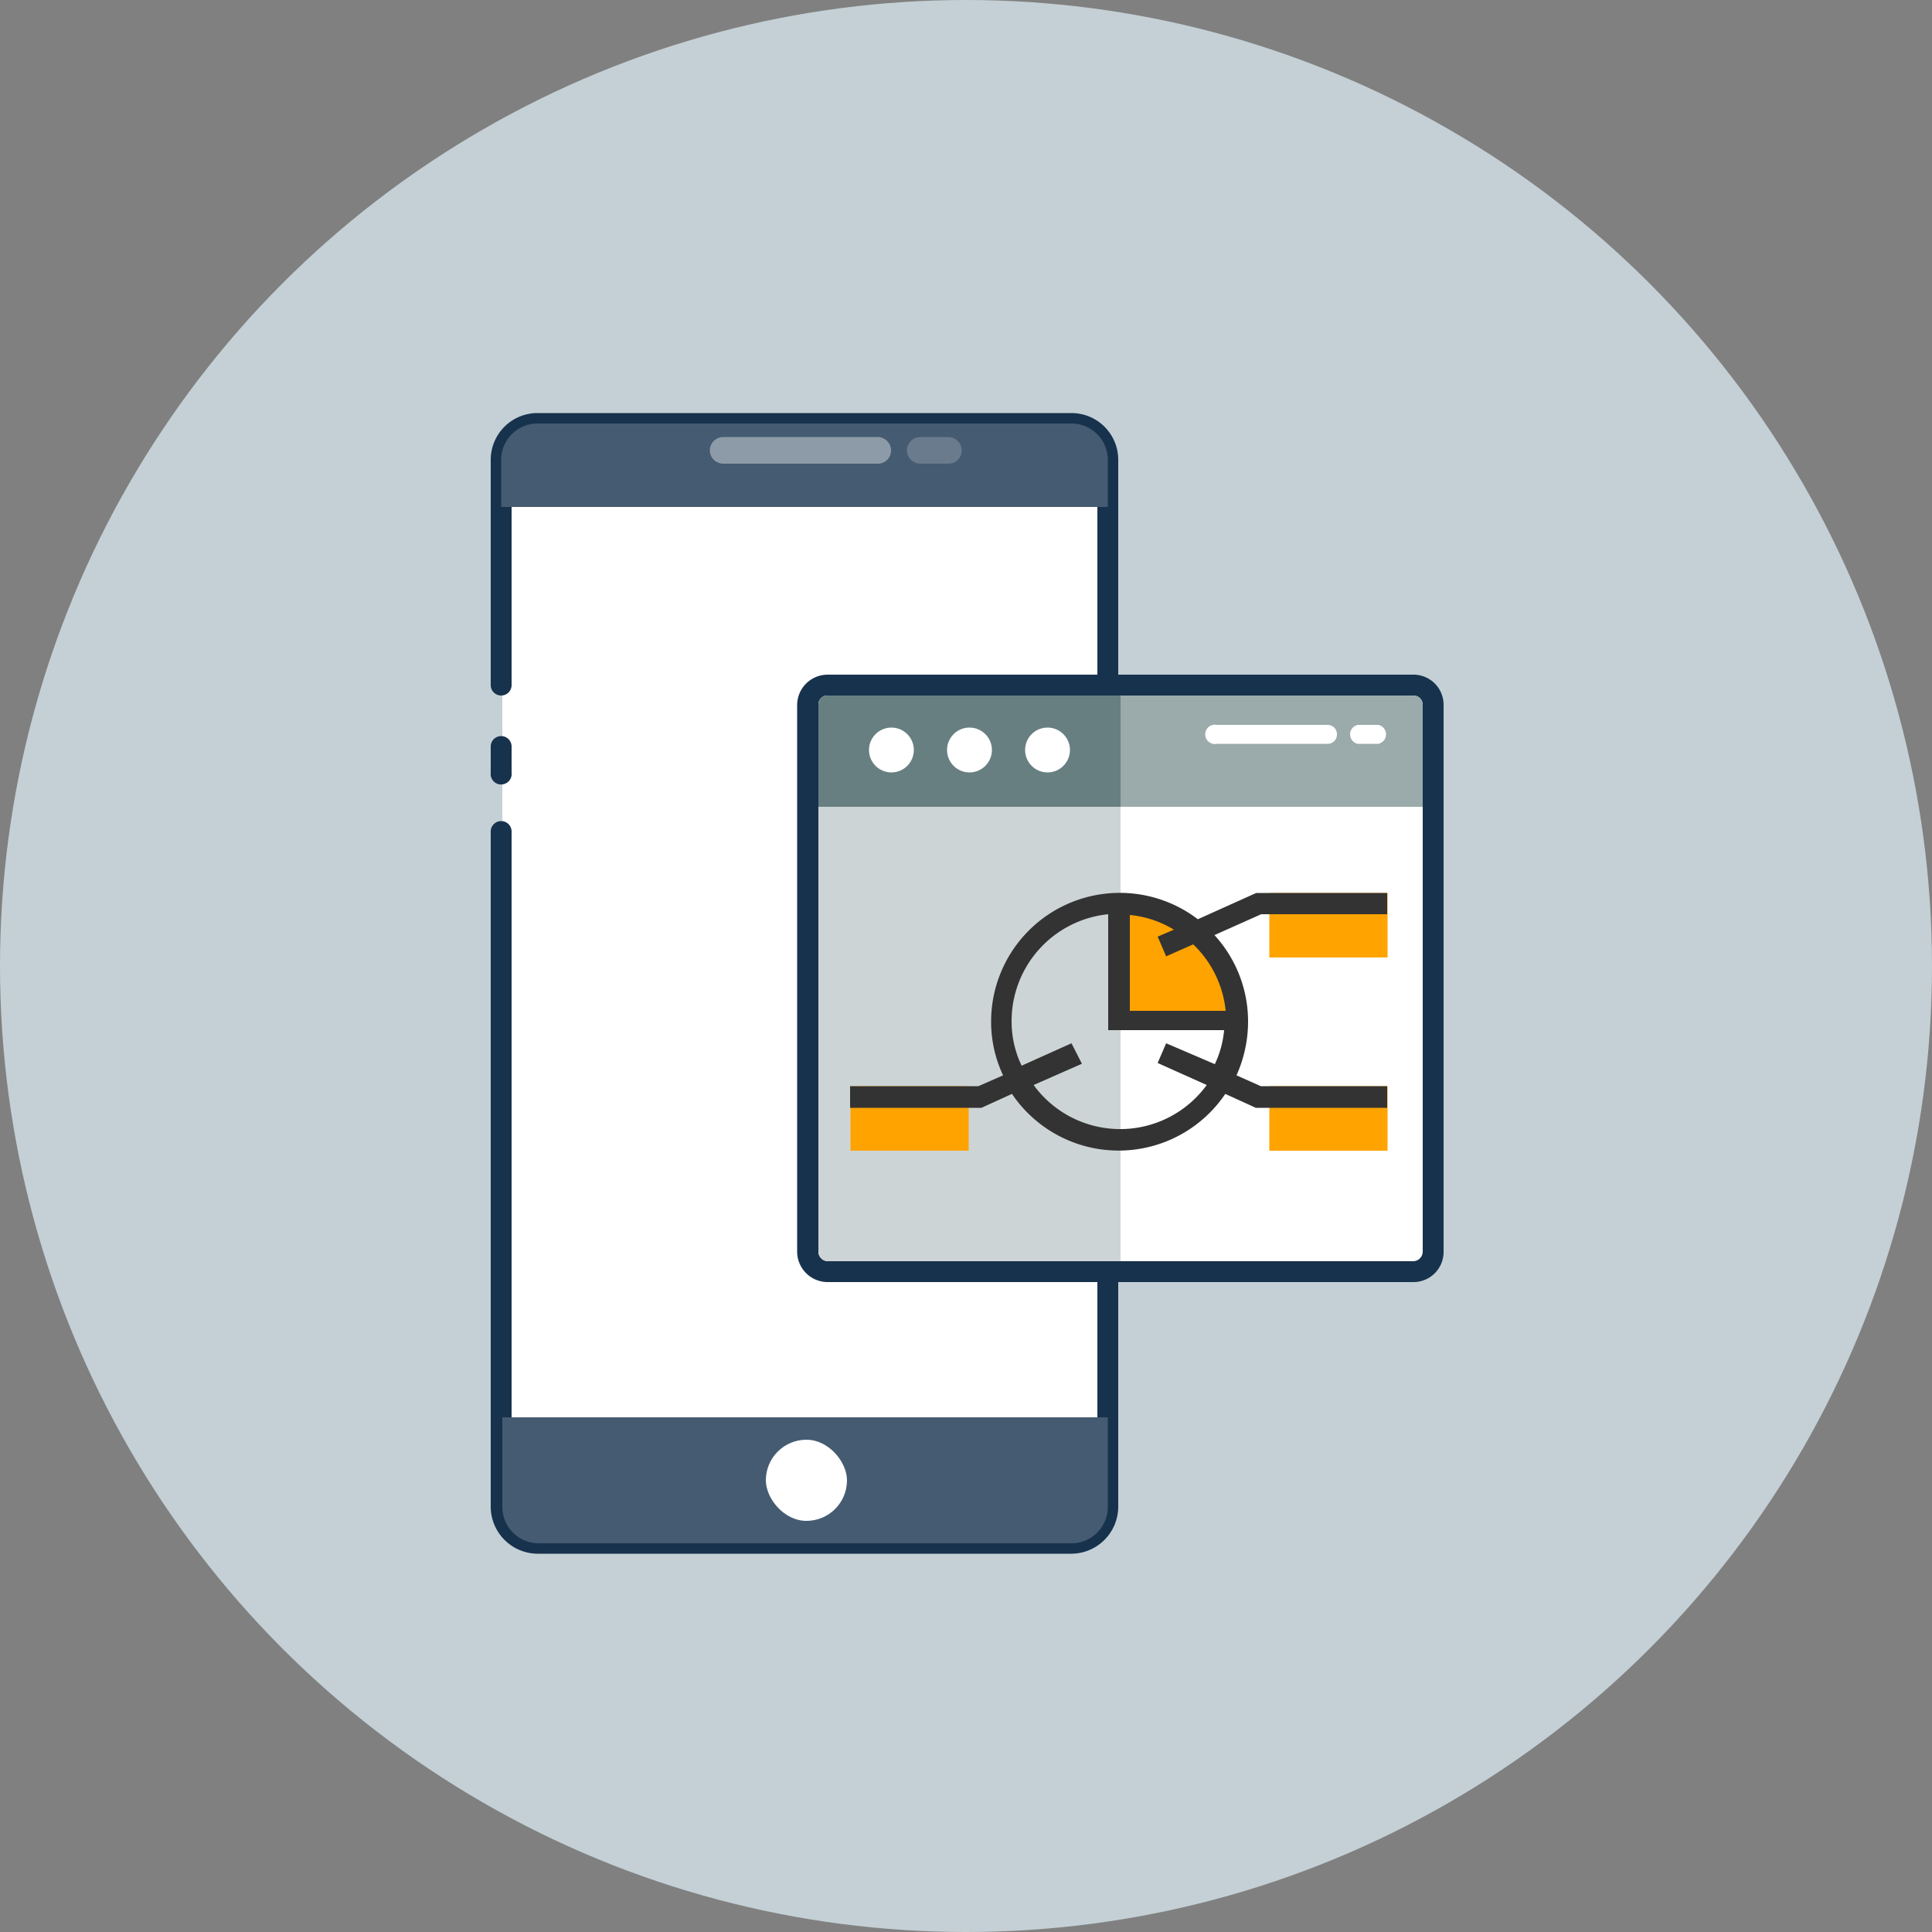
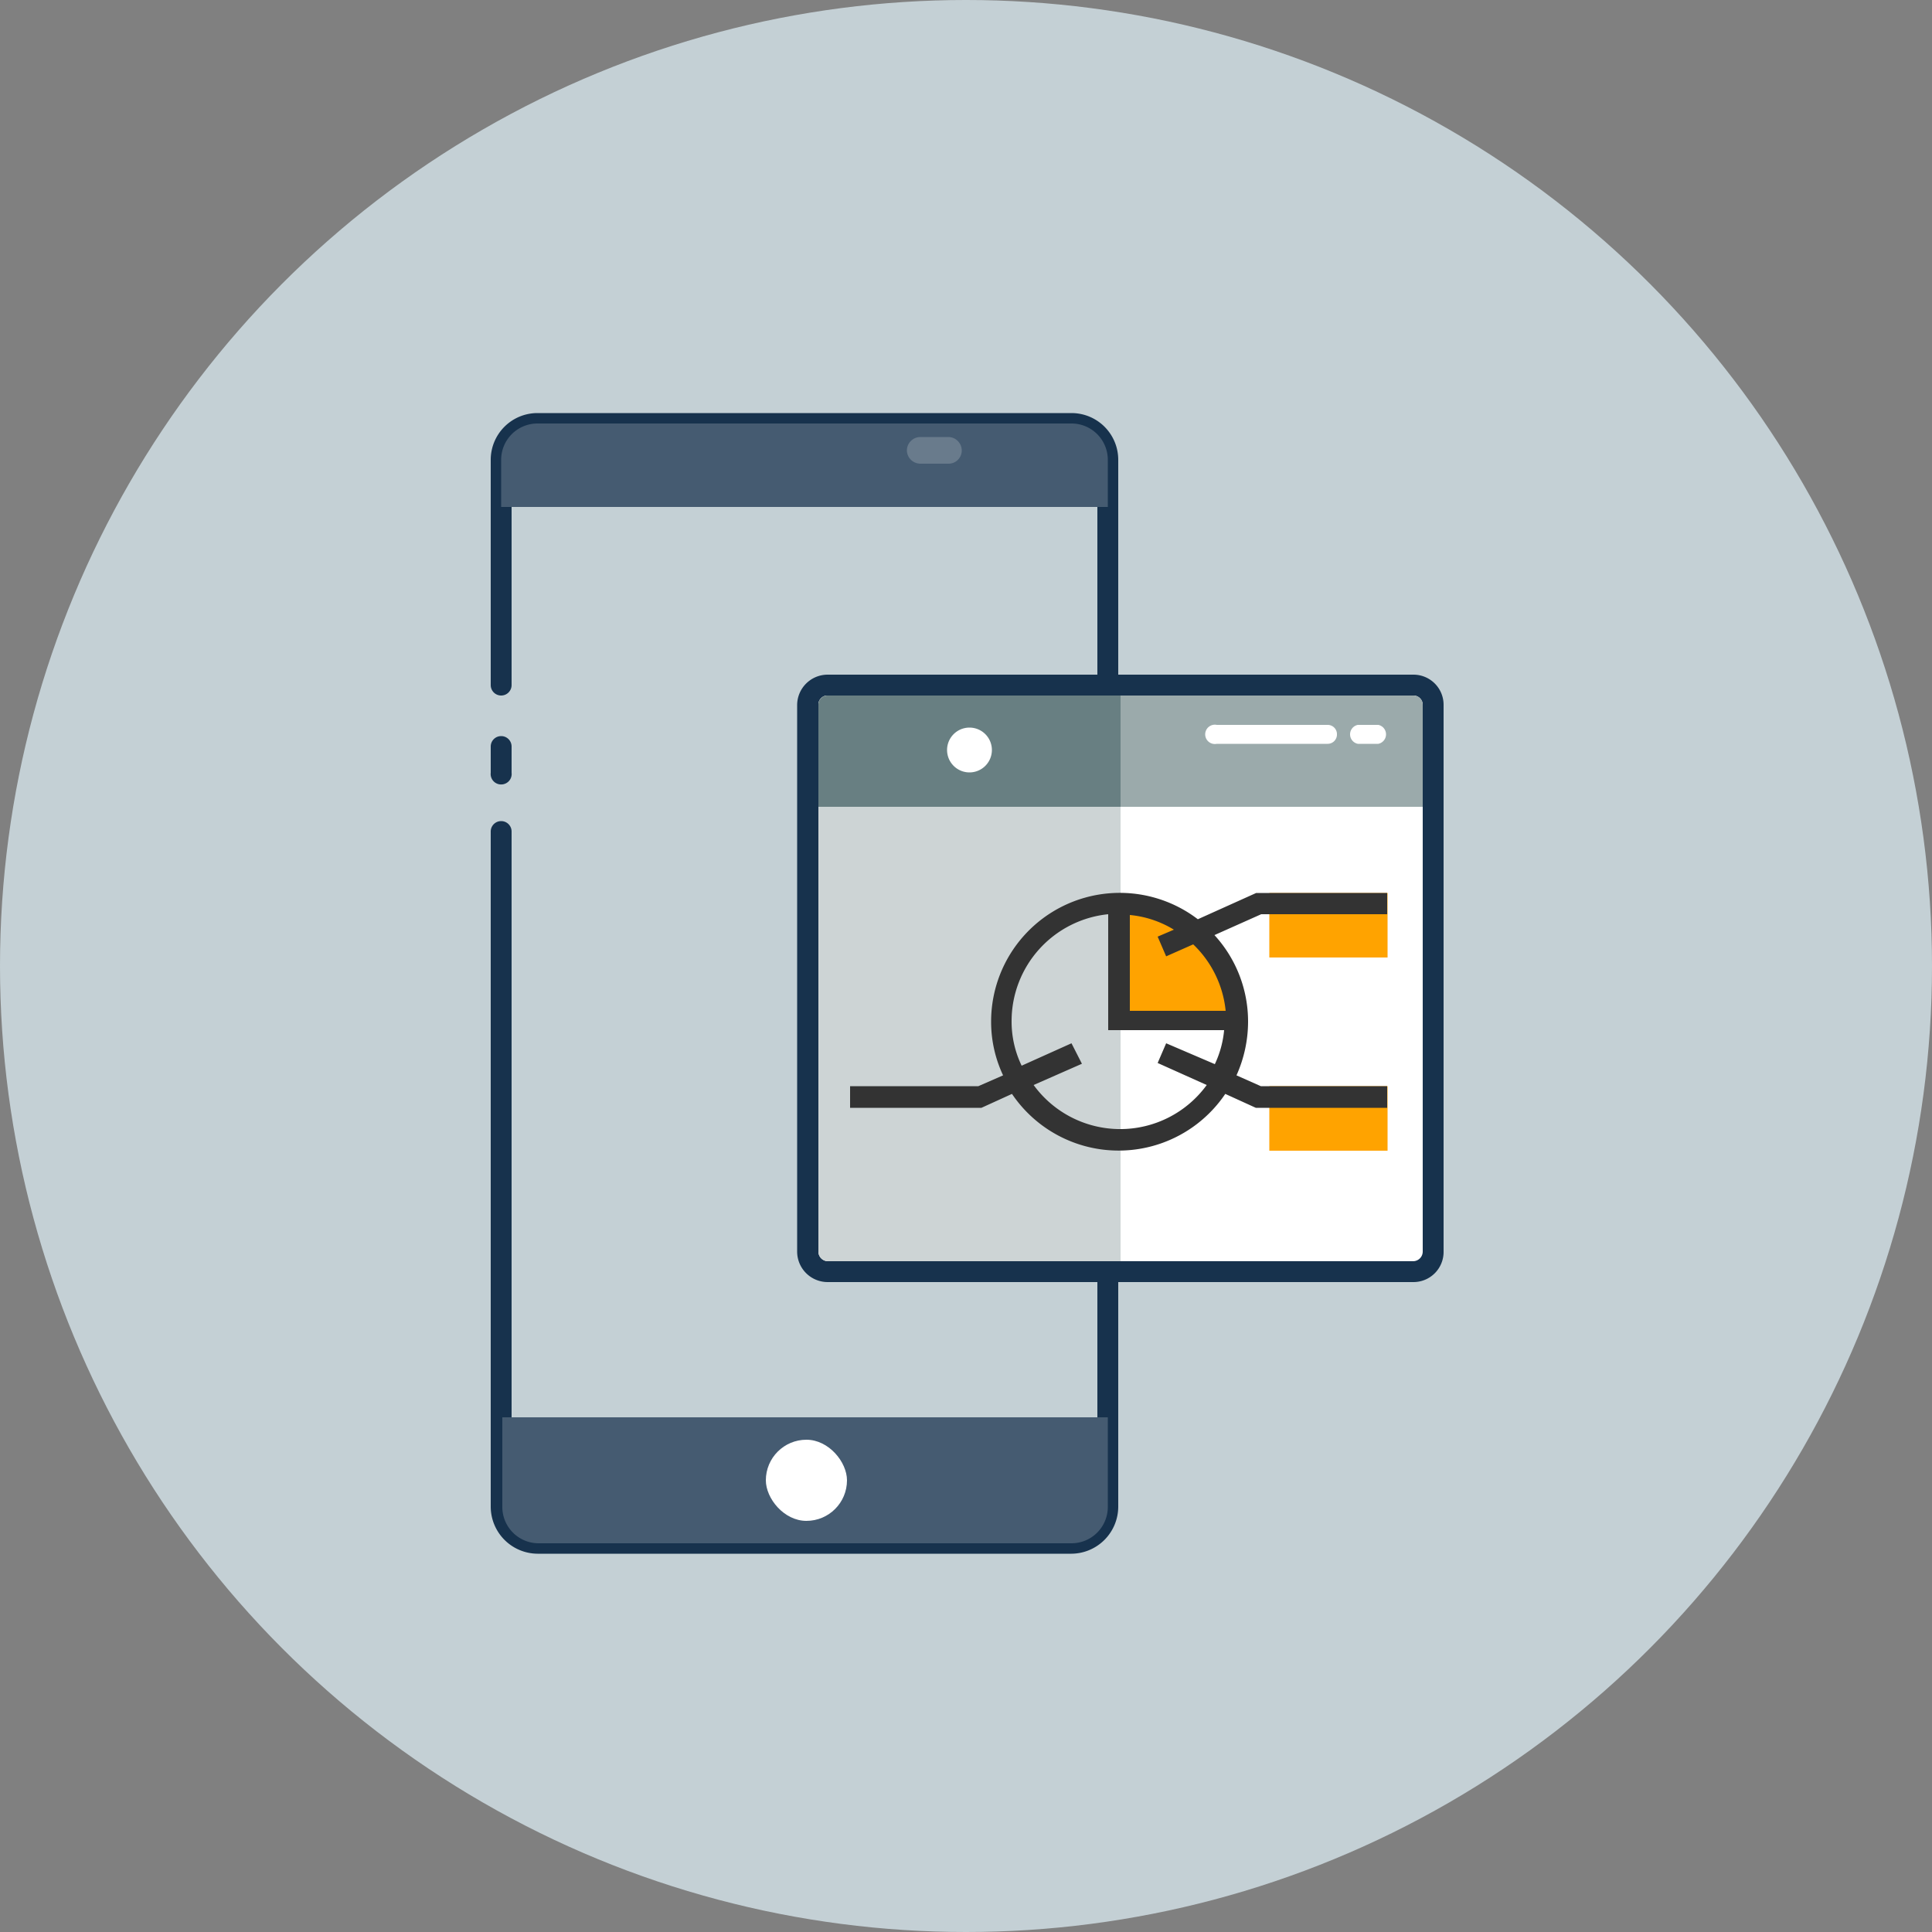
<svg xmlns="http://www.w3.org/2000/svg" viewBox="0 0 50 50">
  <rect x="0" y="0" width="50" height="50" fill="#808080" stroke="none" />
  <defs>
    <style>.cls-1{fill:#c4d0d5;}.cls-2{fill:#fff;}.cls-3{fill:#17324d;}.cls-4{fill:#455b71;}.cls-5{opacity:0.39;}.cls-6{opacity:0.49;}.cls-7{fill:#9baaab;}.cls-8{fill:#cdd4d5;}.cls-9{fill:#687f82;}.cls-10{fill:#ffa300;}.cls-11{fill:#333;}</style>
  </defs>
  <title>a2</title>
  <g id="Layer_2" data-name="Layer 2">
    <g id="Layer_1-2" data-name="Layer 1">
      <circle class="cls-1" cx="25" cy="25" r="25" />
-       <path class="cls-2" d="M13,17.73V11.91a.94.94,0,0,1,.94-.95H27.73a.94.94,0,0,1,.94.95V39a.94.94,0,0,1-.94.94H13.91A.94.94,0,0,1,13,39V21.52" />
      <path class="cls-3" d="M27.73,40.21H13.91A1.22,1.22,0,0,1,12.7,39V21.52a.27.27,0,1,1,.54,0V39a.67.67,0,0,0,.67.67H27.73A.67.67,0,0,0,28.4,39V11.91a.67.67,0,0,0-.67-.68H13.91a.67.67,0,0,0-.67.68v5.82a.27.27,0,0,1-.54,0V11.91a1.21,1.21,0,0,1,1.21-1.22H27.73a1.21,1.21,0,0,1,1.21,1.22V39A1.22,1.22,0,0,1,27.73,40.21Z" />
      <line class="cls-2" x1="12.97" y1="20.03" x2="12.97" y2="19.35" />
      <path class="cls-3" d="M13,20.3A.27.27,0,0,1,12.7,20v-.68a.27.27,0,0,1,.54,0V20A.27.27,0,0,1,13,20.3Z" />
      <path class="cls-4" d="M28.67,13.12V11.91a.94.94,0,0,0-.94-.95H13.91a.94.94,0,0,0-.94.95v1.21Z" />
      <path class="cls-4" d="M13,36.68V39a.94.94,0,0,0,.94.94H27.73a.94.94,0,0,0,.94-.94V36.68Z" />
      <g class="cls-5">
-         <path class="cls-2" d="M22.72,12h-4a.35.35,0,0,1-.35-.34.35.35,0,0,1,.35-.35h4a.35.35,0,0,1,.34.35A.34.34,0,0,1,22.72,12Z" />
        <g class="cls-6">
          <path class="cls-2" d="M24.55,12h-.73a.35.35,0,0,1-.35-.34.35.35,0,0,1,.35-.35h.73a.35.35,0,0,1,.34.35A.34.34,0,0,1,24.55,12Z" />
        </g>
      </g>
      <rect class="cls-2" x="19.82" y="37.26" width="2.1" height="2.1" rx="1.05" ry="1.05" />
      <rect class="cls-2" x="20.9" y="17.73" width="16.19" height="15.18" rx="0.52" ry="0.52" />
      <path class="cls-3" d="M36.58,18a.24.24,0,0,1,.24.24V32.39a.25.25,0,0,1-.24.25H21.42a.25.25,0,0,1-.24-.25V18.24a.24.24,0,0,1,.24-.24H36.58m0-.54H21.42a.79.79,0,0,0-.79.78V32.39a.79.79,0,0,0,.79.79H36.58a.78.78,0,0,0,.78-.79V18.24a.78.78,0,0,0-.78-.78Z" />
      <path class="cls-7" d="M36.58,18H21.42a.24.24,0,0,0-.24.24v2.64H36.82V18.24A.24.24,0,0,0,36.58,18Z" />
      <path class="cls-8" d="M21.42,18a.24.24,0,0,0-.24.24V32.39a.25.25,0,0,0,.24.25H29V18Z" />
      <path class="cls-9" d="M21.42,18a.24.24,0,0,0-.24.24v2.64H29V18Z" />
-       <path class="cls-2" d="M27.11,18.83a.58.58,0,0,0-.58.58.58.58,0,0,0,1.16,0A.58.58,0,0,0,27.11,18.83Z" />
      <path class="cls-2" d="M25.09,18.83a.58.58,0,0,0-.58.58.58.58,0,0,0,1.16,0A.58.58,0,0,0,25.09,18.83Z" />
-       <path class="cls-2" d="M23.07,18.83a.58.58,0,0,0-.58.58.58.58,0,0,0,1.16,0A.58.58,0,0,0,23.07,18.83Z" />
      <path class="cls-2" d="M34.36,19.25H31.49a.25.25,0,1,1,0-.49h2.87a.24.24,0,0,1,.24.25A.24.24,0,0,1,34.36,19.25Z" />
      <path class="cls-2" d="M35.67,19.25h-.53a.25.25,0,0,1,0-.49h.53a.25.25,0,0,1,0,.49Z" />
      <rect class="cls-10" x="32.85" y="23.11" width="3.06" height="1.67" />
      <path class="cls-10" d="M32,26.44H29V23.39h0a3,3,0,0,1,3,3.05Z" />
      <rect class="cls-10" x="32.85" y="28.11" width="3.06" height="1.67" />
-       <rect class="cls-10" x="22.01" y="28.11" width="3.06" height="1.67" />
      <path class="cls-11" d="M31,23.79a3.33,3.33,0,0,0-5.35,2.65,3.25,3.25,0,0,0,.31,1.39l-.64.28H22v.56h3.4l.79-.36a3.33,3.33,0,0,0,5.52,0l.79.36H35.9v-.56H32.63L32,27.83a3.4,3.4,0,0,0,.3-1.39,3.31,3.31,0,0,0-.87-2.24l1.21-.54H35.9v-.55H32.51Zm.23,4.29a2.77,2.77,0,0,1-4.48,0L28,27.53,27.73,27l-1.29.58a2.63,2.63,0,0,1-.26-1.16,2.78,2.78,0,0,1,2.5-2.76v3h3a2.61,2.61,0,0,1-.24.88L30.18,27l-.22.51Zm.52-1.92H29.24V23.68a2.66,2.66,0,0,1,1.14.38l-.42.18.22.51.7-.31A2.76,2.76,0,0,1,31.72,26.16Z" />
    </g>
  </g>
</svg>